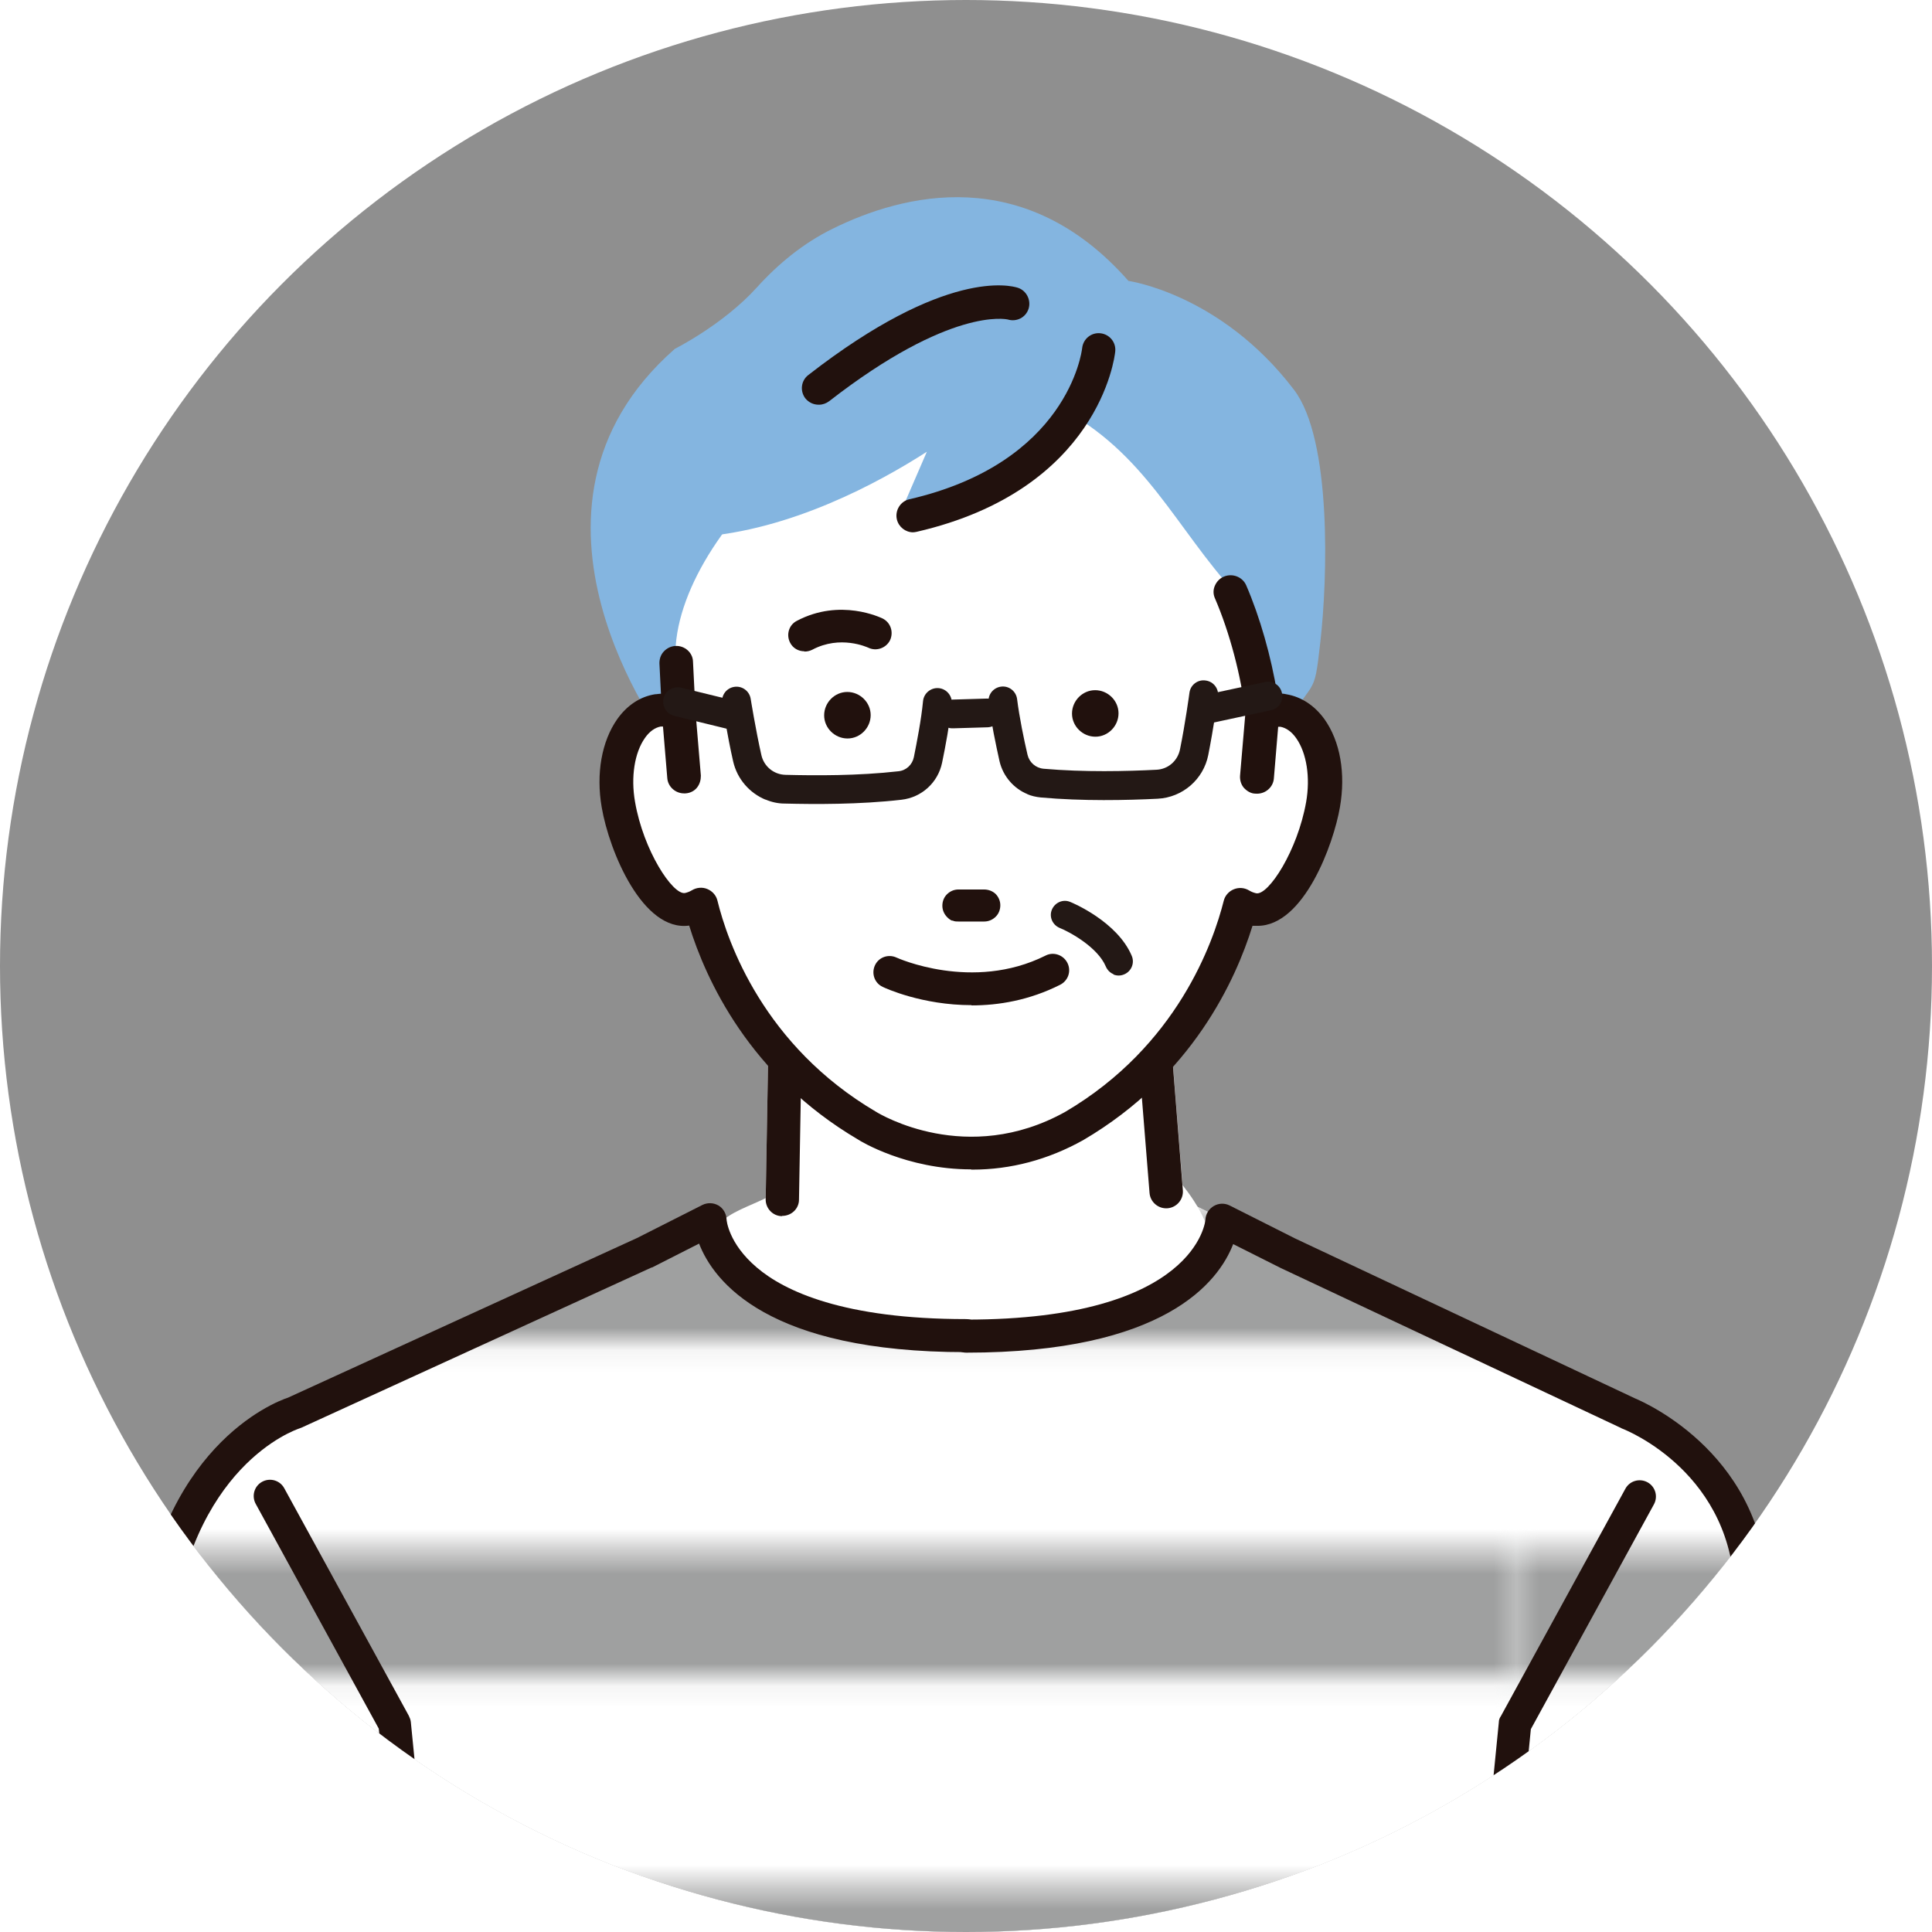
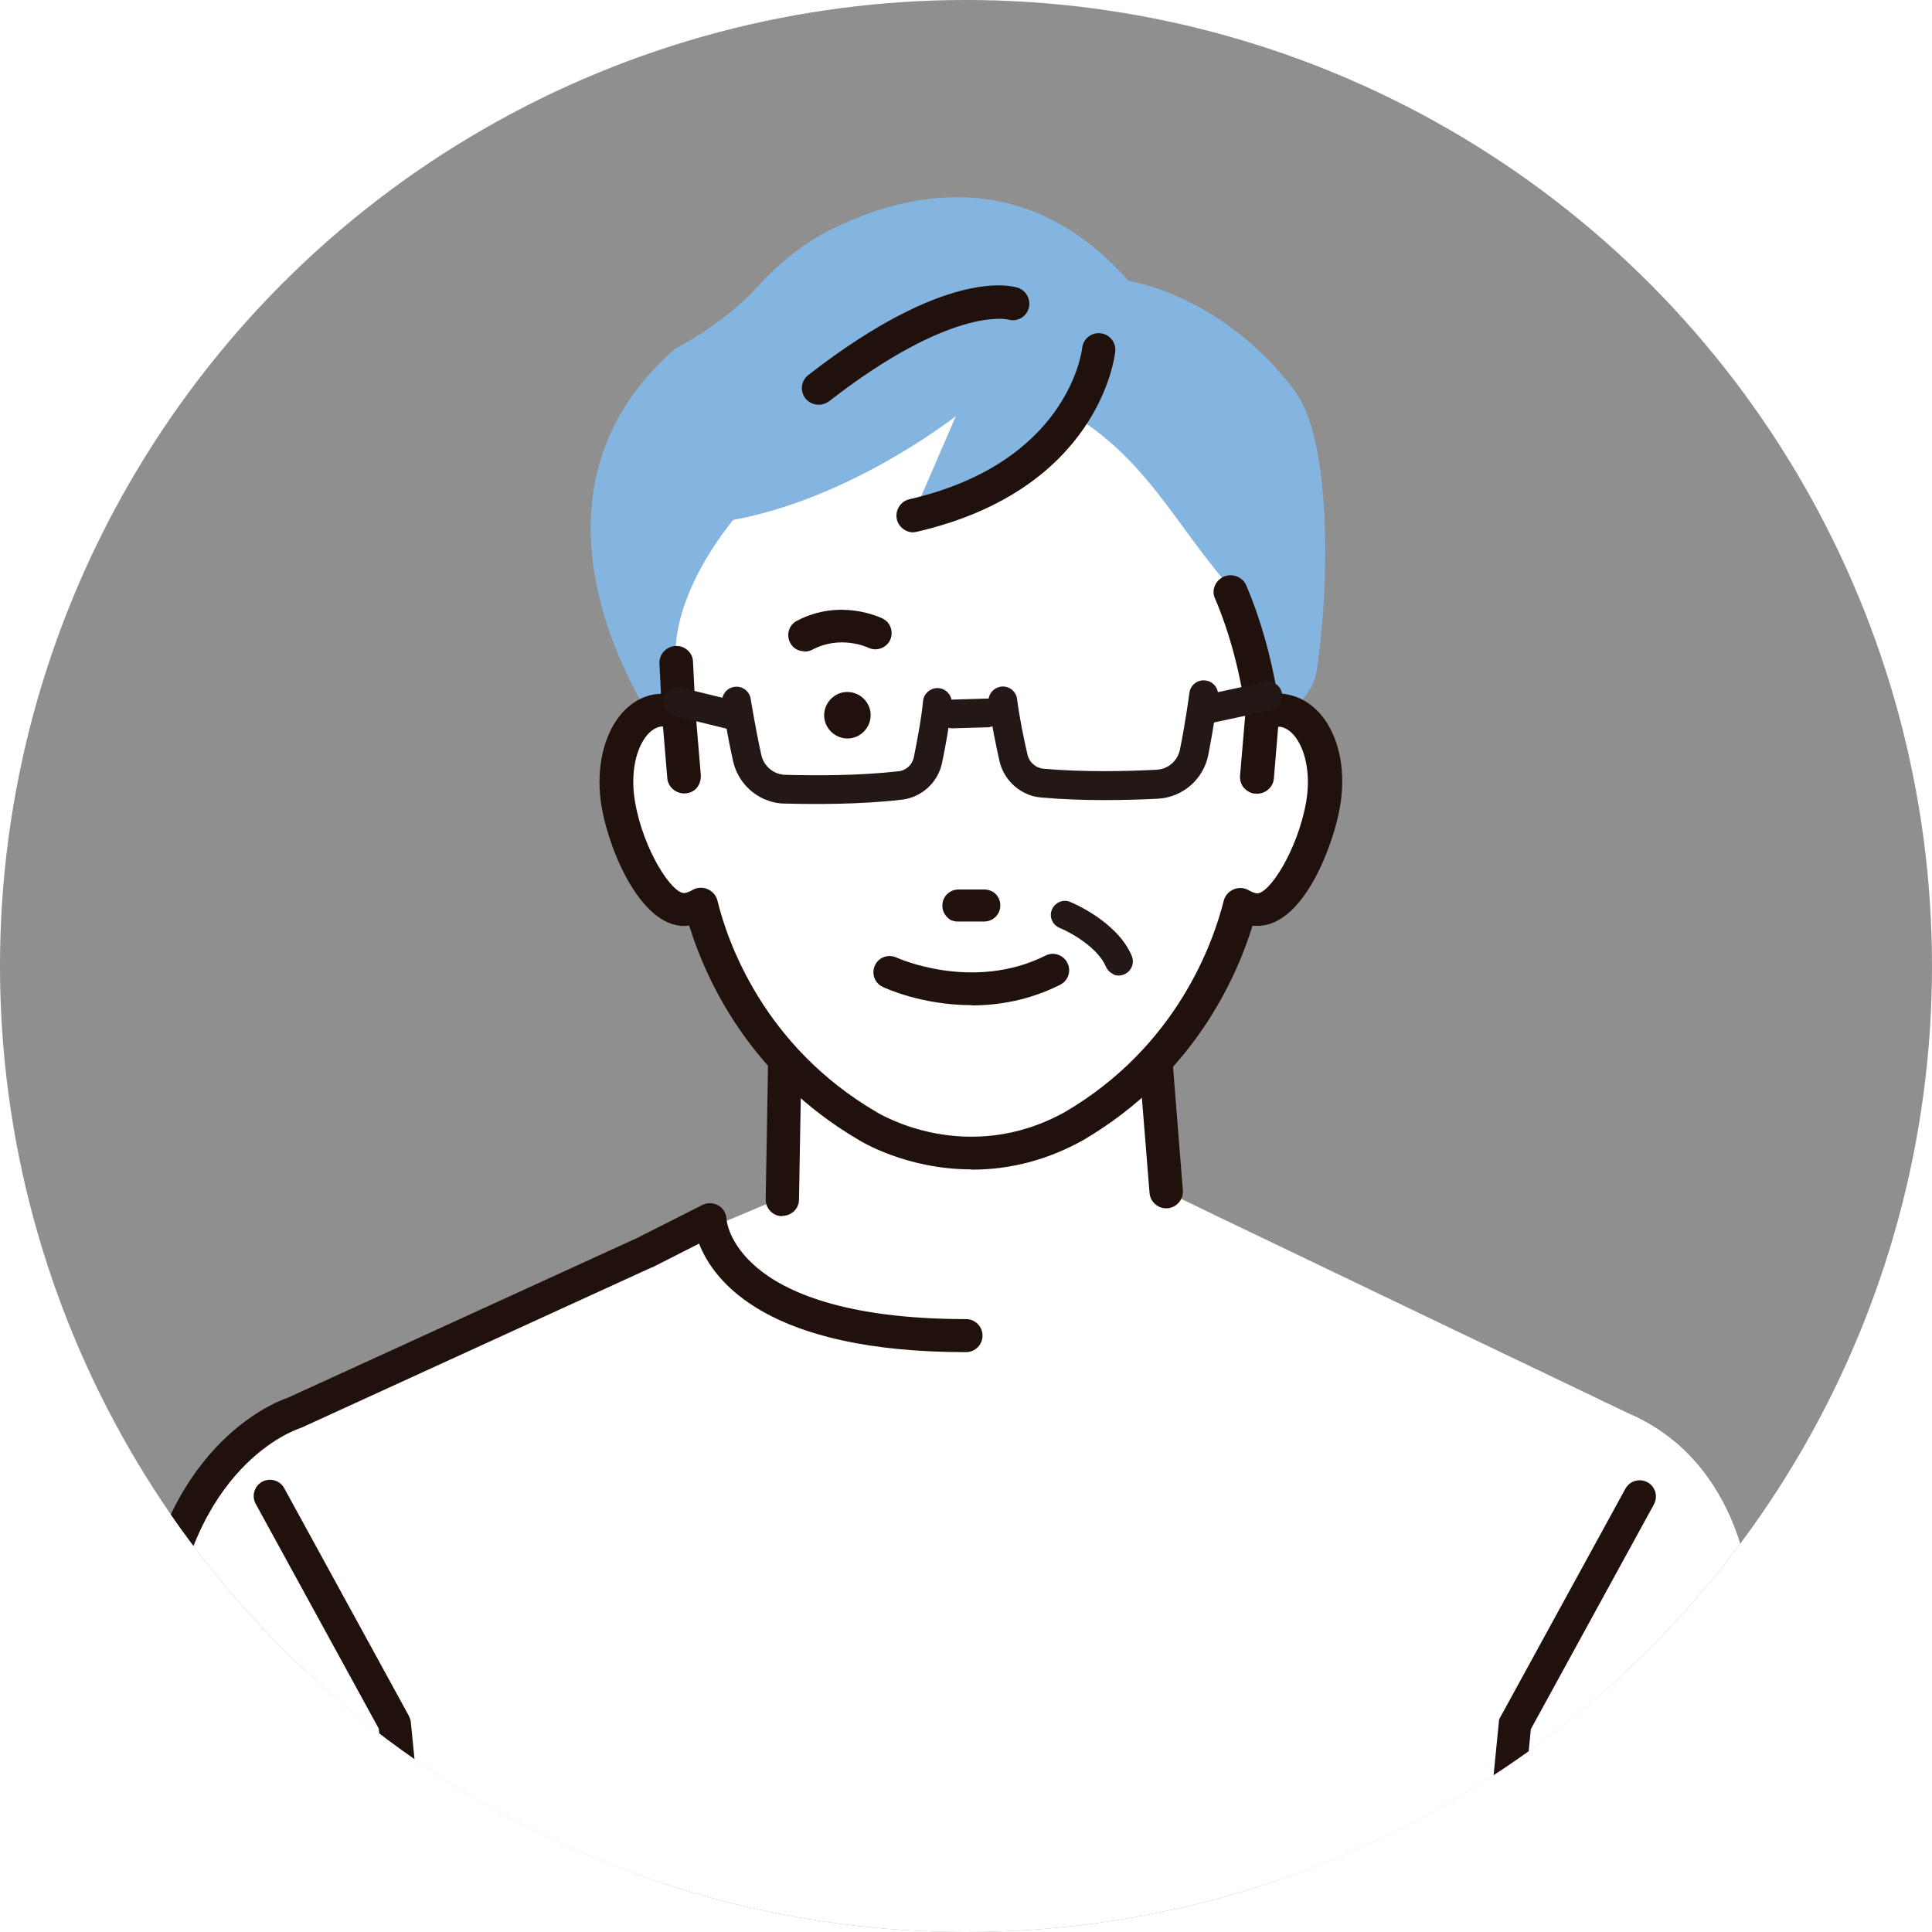
<svg xmlns="http://www.w3.org/2000/svg" id="Layer_2" viewBox="0 0 76 76">
  <defs>
    <style>.cls-1{fill:url(#_新規パターンスウォッチ_58);}.cls-1,.cls-2,.cls-3,.cls-4,.cls-5,.cls-6,.cls-7,.cls-8{stroke-width:0px;}.cls-2{fill:#84b5e0;}.cls-3{fill:#231815;}.cls-4{fill:#21110d;}.cls-5{fill:none;}.cls-6{fill:#fff;}.cls-7{fill:#9fa0a0;}.cls-9{clip-path:url(#clippath);}.cls-8{fill:#8f8f8f;}</style>
    <clipPath id="clippath">
      <circle class="cls-5" cx="38" cy="38" r="38" />
    </clipPath>
    <pattern id="_新規パターンスウォッチ_58" x="0" y="0" width="277.71" height="14.54" patternTransform="translate(-6055.92 -13442.99) scale(.88 -.88)" patternUnits="userSpaceOnUse" viewBox="0 0 277.71 14.54">
      <rect class="cls-5" width="277.71" height="14.54" />
      <rect class="cls-5" width="277.71" height="14.54" />
-       <rect class="cls-7" y="8.7" width="277.71" height="5.84" />
      <rect class="cls-6" width="277.71" height="8.7" />
    </pattern>
  </defs>
  <g id="Layer_2-2">
    <g id="p">
      <g class="cls-9">
        <rect class="cls-8" x="-22.59" y="-9.39" width="126.15" height="105.69" />
        <path class="cls-2" d="m42.09,22.09s-12.15-1.54-14.56,6.07l.12.85-1.46.12s-6.88-9.06.36-15.41c0,0,1.9-.95,3.22-2.41.85-.94,1.84-1.75,2.98-2.31,2.77-1.37,7.55-2.6,11.64,2.05,0,0,3.64.51,6.51,4.28,1.5,1.96,1.32,7.46,1.04,9.91-.27,2.41-.18,1.19-1.8,3.98l-3.57-.81-4.49-6.31h0Z" />
        <path class="cls-6" d="m31.48,46.81l-10.56,4.43-9.34,4.35h0c-4.61,1.96-4.84,7.26-4.84,7.26l-1.46,29.09v.09c0,.07,0,.09,0,0,0,.05.03-.2.05-.46,0,.09,0,.24-.01.47-.01.18-.02.38-.04.61h65.05c-.01-.23-.03-.44-.04-.61,0-.24-.01-.39-.01-.47.02.27.04.52.05.46,0,.09,0,.07,0,0v-.09l-1.46-29.09s-.23-5.3-4.84-7.26h0l-18.18-8.72-14.38-.07h.01Z" />
        <path class="cls-1" d="m31.48,46.81l-10.56,4.43-9.34,4.35h0c-4.61,1.96-4.84,7.26-4.84,7.26l-1.46,29.09v.09c0,.07,0,.09,0,0,0,.05.03-.2.05-.46,0,.09,0,.24-.01.47-.01.18-.02.38-.04.61h65.05c-.01-.23-.03-.44-.04-.61,0-.24-.01-.39-.01-.47.02.27.04.52.05.46,0,.09,0,.07,0,0v-.09l-1.46-29.09s-.23-5.3-4.84-7.26h0l-18.18-8.72-14.38-.07h.01Z" />
        <path class="cls-6" d="m45.86,46.88l-.75-9.41h-14.18l-.17,9.72c.65.48-2.36,1.03-2.02,1.65,1.43,2.61,7.56,3.71,9.26,3.71,2.01,0,7.56-.97,8.87-3.19.44-.75-1-2.48-1-2.48h-.01Z" />
-         <path class="cls-6" d="m38,53.2c-1.56,0-8.17-1.05-9.82-4.05-.12-.22-.14-.46-.06-.69.18-.52.79-.79,1.5-1.1.15-.07.35-.15.5-.23l.17-9.68c0-.36.3-.64.66-.64h14.18c.34,0,.63.26.65.6l.74,9.21c.56.71,1.5,2.11.93,3.07-1.46,2.49-7.26,3.51-9.43,3.51h-.02Zm-8.46-4.36c1.56,2.01,6.78,3.05,8.46,3.05h0c1.98,0,7.2-.99,8.3-2.86.05-.23-.41-1.09-.94-1.73-.09-.1-.14-.23-.15-.37l-.71-8.81h-12.92l-.16,8.85c.07.14.1.29.08.45-.07.57-.64.82-1.37,1.14-.17.08-.42.18-.6.28Z" />
        <path class="cls-4" d="m30.76,47.84h0c-.36,0-.65-.31-.64-.67l.17-9.72c0-.36.3-.64.66-.64h14.18c.34,0,.63.26.65.6l.75,9.41c.03.36-.24.68-.6.71s-.68-.24-.71-.6l-.71-8.81h-12.92l-.16,9.07c0,.36-.3.64-.66.64h0Z" />
        <path class="cls-6" d="m50.45,27.95c-.27-.04-.55,0-.82.1-.04-.35-.2-1.09-.41-1.88-.31-1.2-.69-2.53-.85-2.89.16-.07.57.47-.18-.41-2.23-2.61-3.51-5.58-7.23-7.17-6.03-2.58-14.24,4.85-14.39,9.92l.07,1.17.05,1.26c-.27-.11-.54-.15-.82-.1-1.18.19-1.88,1.85-1.56,3.7.32,1.85,1.54,4.31,2.72,4.12.19-.03.36-.1.52-.2.41,1.67,1.89,5.99,6.55,8.72,0,0,3.81,2.39,8.1,0,4.66-2.73,6.14-7.05,6.55-8.72.16.1.33.17.52.2,1.18.19,2.4-2.27,2.72-4.12s-.38-3.51-1.56-3.7h.02Z" />
        <path class="cls-4" d="m50.54,27.41c-.14-.02-.28-.03-.43-.02-.22-1.44-.67-3.05-1.22-4.33-.12-.28-.45-.41-.74-.29s-.42.44-.3.71c.59,1.35,1.05,3.1,1.21,4.58l-.21,2.46c-.03.3.2.56.51.59h.05c.29,0,.53-.22.56-.5l.18-2.13h.2c.75.12,1.39,1.42,1.1,3.07-.34,1.93-1.49,3.76-2.07,3.67-.1-.02-.21-.06-.31-.12-.15-.09-.34-.11-.51-.04-.17.07-.29.21-.33.38-.41,1.65-1.84,5.77-6.29,8.38-3.92,2.19-7.37.1-7.53,0-4.46-2.62-5.89-6.74-6.3-8.39-.04-.17-.17-.31-.33-.38-.17-.07-.36-.05-.51.04-.11.07-.21.11-.31.12-.59.1-1.74-1.74-2.08-3.67-.29-1.66.35-2.95,1.1-3.07.06,0,.13,0,.2,0l.18,2.13c.02.28.27.5.56.5h.05c.31-.02.54-.29.51-.59l-.21-2.51-.1-1.99c0-.3-.27-.53-.59-.52-.31,0-.55.27-.53.57l.06,1.3c-.11,0-.21,0-.32.03-1.51.25-2.4,2.15-2.02,4.33.3,1.73,1.6,4.85,3.37,4.56h.04c.61,2.04,2.3,5.91,6.63,8.45.11.07,1.89,1.15,4.39,1.15,1.29,0,2.76-.29,4.31-1.15,4.35-2.55,6.03-6.42,6.64-8.46h.05c.08,0,.15.02.23.02,1.65,0,2.85-2.92,3.14-4.58.38-2.18-.51-4.08-2.02-4.33v.03Z" />
        <path class="cls-4" d="m38.2,46c-2.55,0-4.37-1.12-4.44-1.17-4.29-2.52-6-6.32-6.65-8.42-1.82.25-3.14-2.9-3.44-4.65-.23-1.33,0-2.6.61-3.47.39-.55.91-.89,1.49-.98.07,0,.15-.02.23-.02l-.06-1.2c0-.17.05-.33.17-.46.12-.13.28-.21.46-.22.36-.02.68.26.69.61l.1,1.99.21,2.5c0,.17-.04.33-.15.47s-.28.22-.46.23h-.05c-.34,0-.63-.26-.66-.59l-.17-2.04h-.09c-.22.04-.44.19-.62.45-.41.58-.56,1.54-.39,2.51.33,1.92,1.48,3.66,1.96,3.59.09-.02.18-.05.28-.11.18-.11.41-.13.6-.05.2.08.35.25.4.45.4,1.64,1.82,5.72,6.25,8.32.15.09,3.56,2.15,7.43,0,4.41-2.59,5.83-6.68,6.24-8.31.05-.2.2-.37.4-.45.2-.08.42-.06.6.05.1.06.19.09.28.11.48.08,1.62-1.67,1.96-3.59.17-.97.02-1.93-.39-2.51-.18-.26-.4-.41-.62-.45h-.09l-.17,2.04c-.03.35-.35.62-.72.59-.18,0-.34-.1-.46-.23-.11-.13-.16-.3-.15-.47l.21-2.46c-.16-1.45-.62-3.19-1.2-4.53-.07-.16-.07-.33,0-.49s.19-.29.36-.36c.34-.14.73.02.87.34.54,1.24.99,2.83,1.22,4.26.12,0,.24,0,.36.03h0c.59.1,1.11.44,1.5.98.62.87.84,2.13.61,3.46-.25,1.46-1.42,4.67-3.24,4.67-.07,0-.14,0-.2,0-.65,2.1-2.36,5.91-6.66,8.43-1.38.77-2.85,1.16-4.36,1.16h-.05Zm-11.02-9.81s.09.03.1.07c.62,2.05,2.29,5.87,6.58,8.39.08.05,1.85,1.14,4.34,1.14,1.48,0,2.91-.38,4.26-1.13,4.3-2.53,5.98-6.35,6.6-8.4.01-.05.07-.08.12-.07h.04c.07.02.15.02.21.02,1.6,0,2.77-2.93,3.04-4.5.22-1.26,0-2.5-.57-3.31-.36-.5-.83-.81-1.36-.9-.13-.02-.27-.03-.41-.02-.05,0-.1-.03-.11-.09-.22-1.44-.67-3.05-1.21-4.3-.1-.23-.37-.33-.6-.24-.11.05-.2.13-.25.25-.04.11-.04.23,0,.33.59,1.36,1.06,3.12,1.22,4.61l-.21,2.48c0,.11.03.23.1.32.08.09.19.15.32.16h.04c.24,0,.44-.18.46-.41l.18-2.13s.04-.09.09-.09h.22c.28.05.54.23.75.53.45.63.61,1.62.43,2.66-.32,1.86-1.49,3.87-2.19,3.75-.12-.02-.23-.06-.35-.14-.13-.08-.28-.09-.42-.04s-.24.17-.27.31c-.41,1.66-1.85,5.81-6.33,8.44-3.97,2.21-7.49.1-7.63,0-4.49-2.64-5.93-6.79-6.34-8.45-.03-.14-.14-.25-.27-.31-.14-.05-.3-.04-.42.04-.12.07-.23.12-.35.14-.7.11-1.87-1.88-2.19-3.75-.18-1.04-.02-2.03.43-2.66.21-.3.47-.48.75-.53.07,0,.14,0,.22,0,.05,0,.09.04.09.09l.18,2.13c.02.24.24.43.5.41.13,0,.24-.07.32-.16.08-.09.11-.2.1-.32l-.21-2.51-.1-1.99c0-.25-.23-.43-.48-.42-.13,0-.24.06-.32.15-.08.09-.12.2-.11.31l.06,1.3s0,.05-.03.07c-.02.02-.05.03-.07.03-.1,0-.2,0-.3.02-.54.09-1.01.4-1.36.9-.58.81-.79,2.05-.57,3.31.3,1.7,1.55,4.76,3.25,4.48h.06l-.03.03Z" />
-         <path class="cls-4" d="m42.17,28.07c0,.5.42.91.92.91s.91-.42.91-.92-.42-.91-.92-.91-.91.42-.91.92Z" />
        <path class="cls-4" d="m32.42,28.14c0,.5.42.91.92.91s.91-.42.91-.92-.42-.91-.92-.91-.91.42-.91.92Z" />
        <path class="cls-4" d="m38.72,36.18c.31,0,.55-.25.55-.56s-.25-.55-.56-.55h-1.01c-.31,0-.55.26-.55.57s.25.55.56.55h1.01Z" />
        <path class="cls-4" d="m37.46,36.22c-.08-.03-.14-.08-.2-.14-.12-.12-.19-.28-.19-.45s.06-.33.18-.45.28-.19.45-.19h1.01c.17,0,.33.06.45.17.12.12.19.28.19.45s-.06.33-.18.45-.28.19-.45.19h-1.01c-.09,0-.17,0-.24-.04h0Zm1.44-1.04c-.06-.02-.12-.04-.18-.04h-1.01c-.13,0-.25.06-.34.15s-.14.21-.14.34.05.25.14.34.21.14.34.14h1.01c.13,0,.25-.06.34-.15s.14-.21.14-.34-.05-.25-.14-.34c-.05-.04-.1-.08-.15-.1h0Z" />
        <path class="cls-4" d="m31.64,25.62c-.23,0-.45-.12-.56-.34-.16-.31-.05-.7.27-.86,1.71-.9,3.3-.12,3.37-.09.32.16.44.54.29.86-.16.31-.54.44-.85.29-.05-.02-1.1-.51-2.21.08-.1.05-.2.07-.3.07h-.01Z" />
        <path class="cls-4" d="m38.22,39.54c-1.95,0-3.4-.67-3.5-.72-.32-.15-.45-.53-.3-.85s.53-.45.85-.3h0s2.98,1.36,5.86-.08c.31-.16.7-.03.86.29s.03.7-.29.86c-1.21.61-2.42.81-3.48.81h0Z" />
        <path class="cls-4" d="m5.34,92.22h-.02c-.36,0-.64-.31-.64-.67l.72-26.96v-.05c.79-7.59,5.38-9.38,5.93-9.56l13.73-6.28,2.57-1.3c.2-.1.44-.09.63.02.19.11.31.32.32.54,0,.03.07.95,1.19,1.9,1.09.93,3.41,2.03,8.23,2.03.36,0,.65.29.65.65s-.29.65-.65.65c-7.79,0-9.92-2.77-10.5-4.27l-1.85.94s0,0-.02,0l-13.77,6.3s-.05.02-.08.03c-.17.06-4.33,1.47-5.06,8.44l-.72,26.93c0,.35-.3.64-.65.64h0Z" />
-         <path class="cls-4" d="m70.65,92.66c-.34,0-.63-.27-.65-.62l-1.76-29.16v-.03c-.01-4.88-4.24-6.58-4.42-6.65-.01,0-.03-.01-.04-.02l-13.4-6.3-1.87-.94c-.58,1.5-2.71,4.27-10.5,4.27-.36,0-.65-.29-.65-.65s.29-.65.65-.65c9.07,0,9.41-3.9,9.41-3.94.01-.22.14-.42.33-.53s.42-.12.62-.02l2.58,1.3,13.37,6.29c.43.18,5.2,2.29,5.23,7.84l1.76,29.14c.02.36-.26.67-.61.69h-.04v-.02Z" />
        <path class="cls-4" d="m17.88,92.44c-.32,0-.6-.25-.63-.58l-2.35-23.86-4.84-8.84c-.17-.31-.06-.7.25-.87.31-.17.7-.06.87.25l4.9,8.95c.04.08.07.16.08.24l2.37,23.99c.03.35-.22.66-.57.7h-.06l-.02.02Z" />
        <path class="cls-4" d="m57.22,92.44h-.06c-.35-.03-.61-.35-.57-.7l2.37-23.99c0-.09.03-.17.08-.24l4.9-8.95c.17-.31.56-.42.87-.25.31.17.42.56.25.87l-4.84,8.84-2.35,23.86c-.03.33-.31.58-.63.58l-.02-.02Z" />
        <path class="cls-3" d="m30.12,31.46c-.63-.26-1.12-.81-1.28-1.51-.23-1.01-.42-2.23-.43-2.28-.05-.31.16-.6.47-.65.31-.05.6.16.65.47,0,0,.2,1.24.42,2.21.1.45.49.77.95.78,1.15.03,2.86.04,4.44-.14.31-.03.55-.26.61-.56.12-.6.29-1.47.36-2.2.03-.31.31-.54.62-.51.31.03.54.31.51.62-.08.77-.25,1.69-.38,2.31-.16.78-.8,1.37-1.6,1.46-1.65.19-3.41.18-4.6.15-.26,0-.52-.06-.75-.16h0Z" />
        <path class="cls-3" d="m26.44,28.13c-.26-.1-.4-.38-.34-.66.07-.3.38-.49.69-.42l2.33.57c.3.07.49.38.42.69-.07.3-.38.49-.69.42l-2.33-.57s-.05-.02-.08-.03Z" />
        <path class="cls-3" d="m40.42,31.24c-.54-.22-.96-.7-1.1-1.29-.14-.63-.33-1.53-.43-2.31-.04-.31.18-.59.49-.63s.59.18.63.49c.09.72.27,1.59.41,2.19.07.3.32.52.63.55,1.59.14,3.29.1,4.44.04.46-.02.84-.35.93-.81.2-.98.37-2.21.37-2.22.04-.31.33-.53.64-.48.31.04.53.33.48.64,0,.05-.18,1.28-.38,2.29-.19.96-1.01,1.67-1.99,1.72-1.19.06-2.95.1-4.6-.05-.19-.02-.37-.06-.53-.13h0Z" />
        <path class="cls-3" d="m47.15,28.45c-.17-.07-.3-.22-.34-.41-.07-.31.13-.61.44-.67l2.51-.54c.31-.07.61.13.67.44.07.31-.13.61-.44.67l-2.51.54c-.12.02-.23,0-.33-.03Z" />
        <path class="cls-3" d="m37.27,28.61c-.2-.08-.35-.28-.35-.51,0-.31.24-.57.55-.58l1.35-.04c.31,0,.57.24.58.55,0,.31-.24.57-.55.58l-1.35.04c-.08,0-.16,0-.23-.04Z" />
        <path class="cls-3" d="m43.8,38.32c-.13-.05-.24-.16-.3-.3-.32-.76-1.42-1.36-1.82-1.52-.28-.12-.42-.44-.3-.72.12-.28.44-.42.72-.3.08.03,1.85.77,2.42,2.12.12.28-.01.61-.3.73-.14.06-.29.06-.43,0h.01Z" />
        <path class="cls-2" d="m42.39,14.72s-1.43,5.04-6.48,5.56l1.69-3.91s-4.95,3.91-10.17,4.26c0,0,6.17-13.3,14.95-5.91h.01Z" />
-         <path class="cls-2" d="m27.44,21.13c-.16,0-.31-.08-.41-.21-.1-.14-.11-.33-.04-.49.03-.07.84-1.79,2.28-3.67,1.97-2.56,4.09-4.11,6.3-4.6,2.38-.53,4.78.21,7.13,2.18.15.12.21.32.16.51-.02.05-1.59,5.37-6.9,5.92-.17.02-.34-.06-.45-.2-.1-.14-.12-.33-.05-.49l1-2.31c-1.88,1.21-5.35,3.1-8.99,3.35h-.03Zm9.62-8.14c-.43,0-.85.05-1.27.14-3.76.83-6.49,5.13-7.49,6.92,4.67-.68,8.96-4.02,9-4.06.18-.14.43-.14.61,0s.24.38.15.59l-1.34,3.08c3.37-.77,4.73-3.79,5.09-4.77-1.59-1.27-3.18-1.91-4.76-1.91h0Z" />
        <path class="cls-4" d="m35.92,20.94c-.3,0-.57-.21-.64-.51-.08-.35.14-.71.49-.79,6.21-1.43,6.78-5.77,6.8-5.95.04-.36.36-.62.72-.58s.62.36.58.72c-.02.22-.65,5.44-7.81,7.09-.05.01-.1.02-.15.02h0Z" />
        <path class="cls-4" d="m32.2,15.92c-.2,0-.39-.09-.52-.25-.22-.29-.17-.7.12-.92,5.4-4.2,7.96-3.52,8.24-3.43.34.11.53.49.42.83s-.47.52-.81.42c-.08-.02-2.27-.49-7.03,3.21-.12.09-.26.14-.4.14h-.02Z" />
      </g>
    </g>
  </g>
</svg>